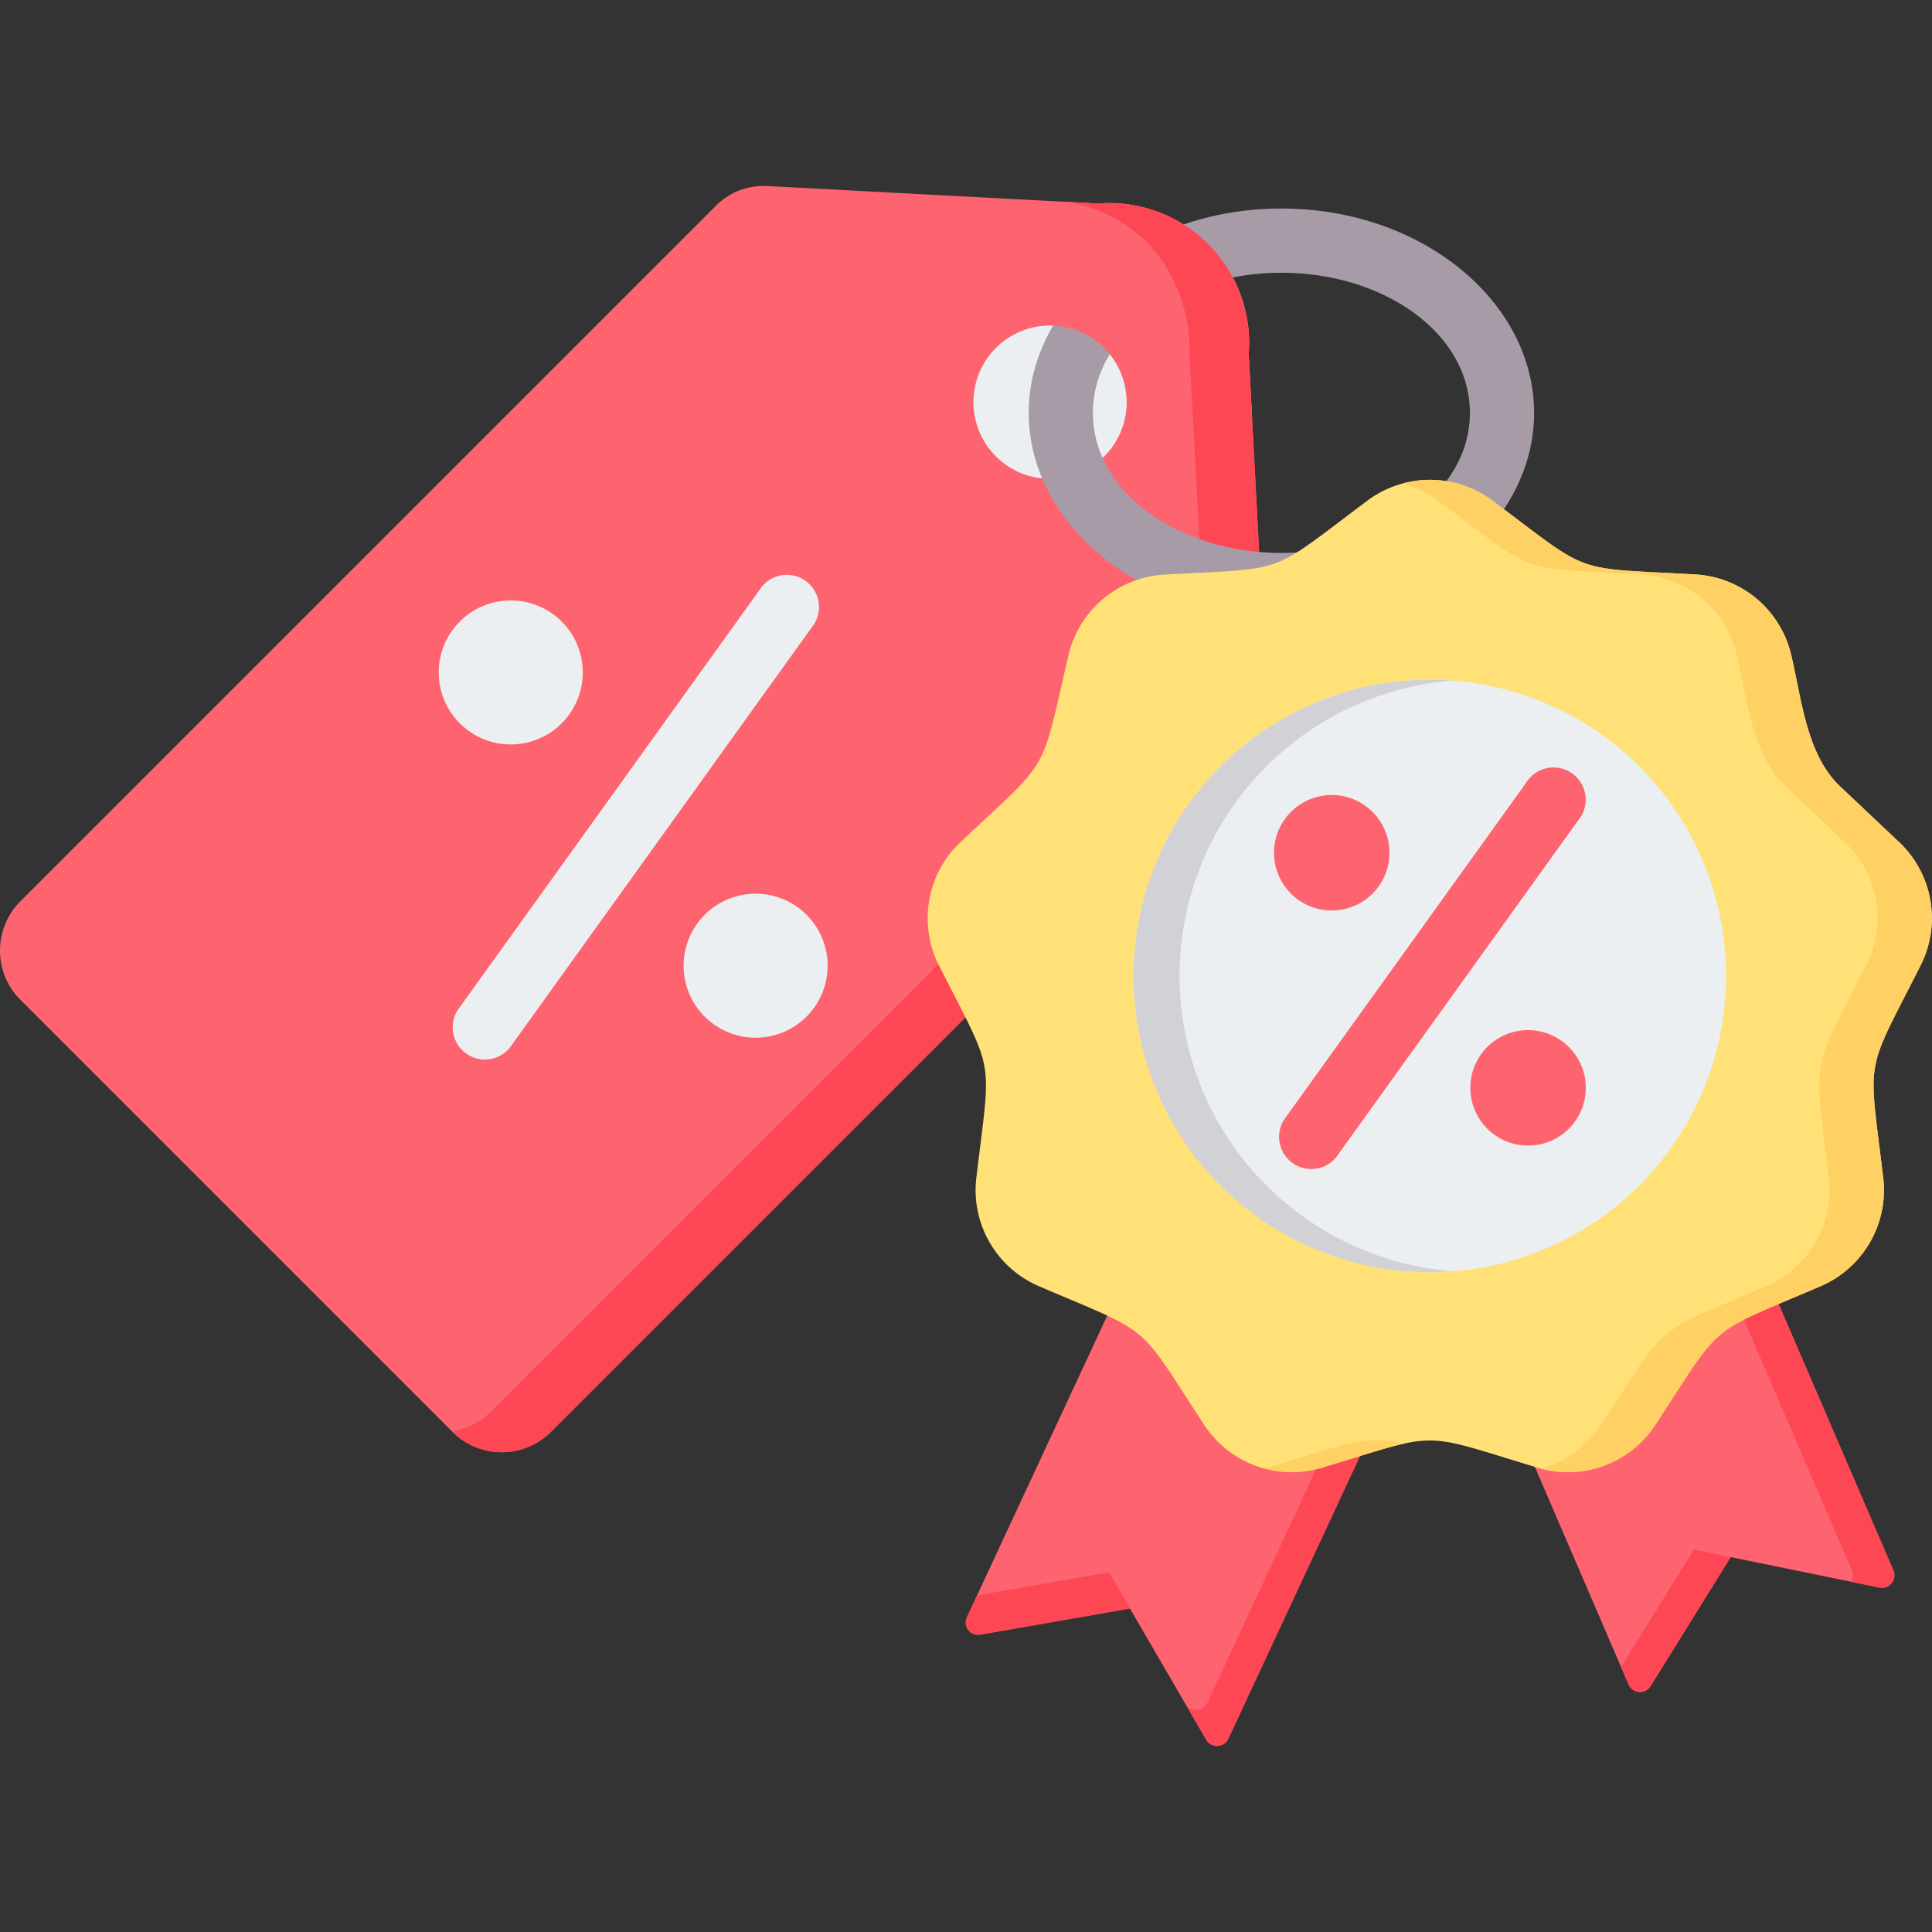
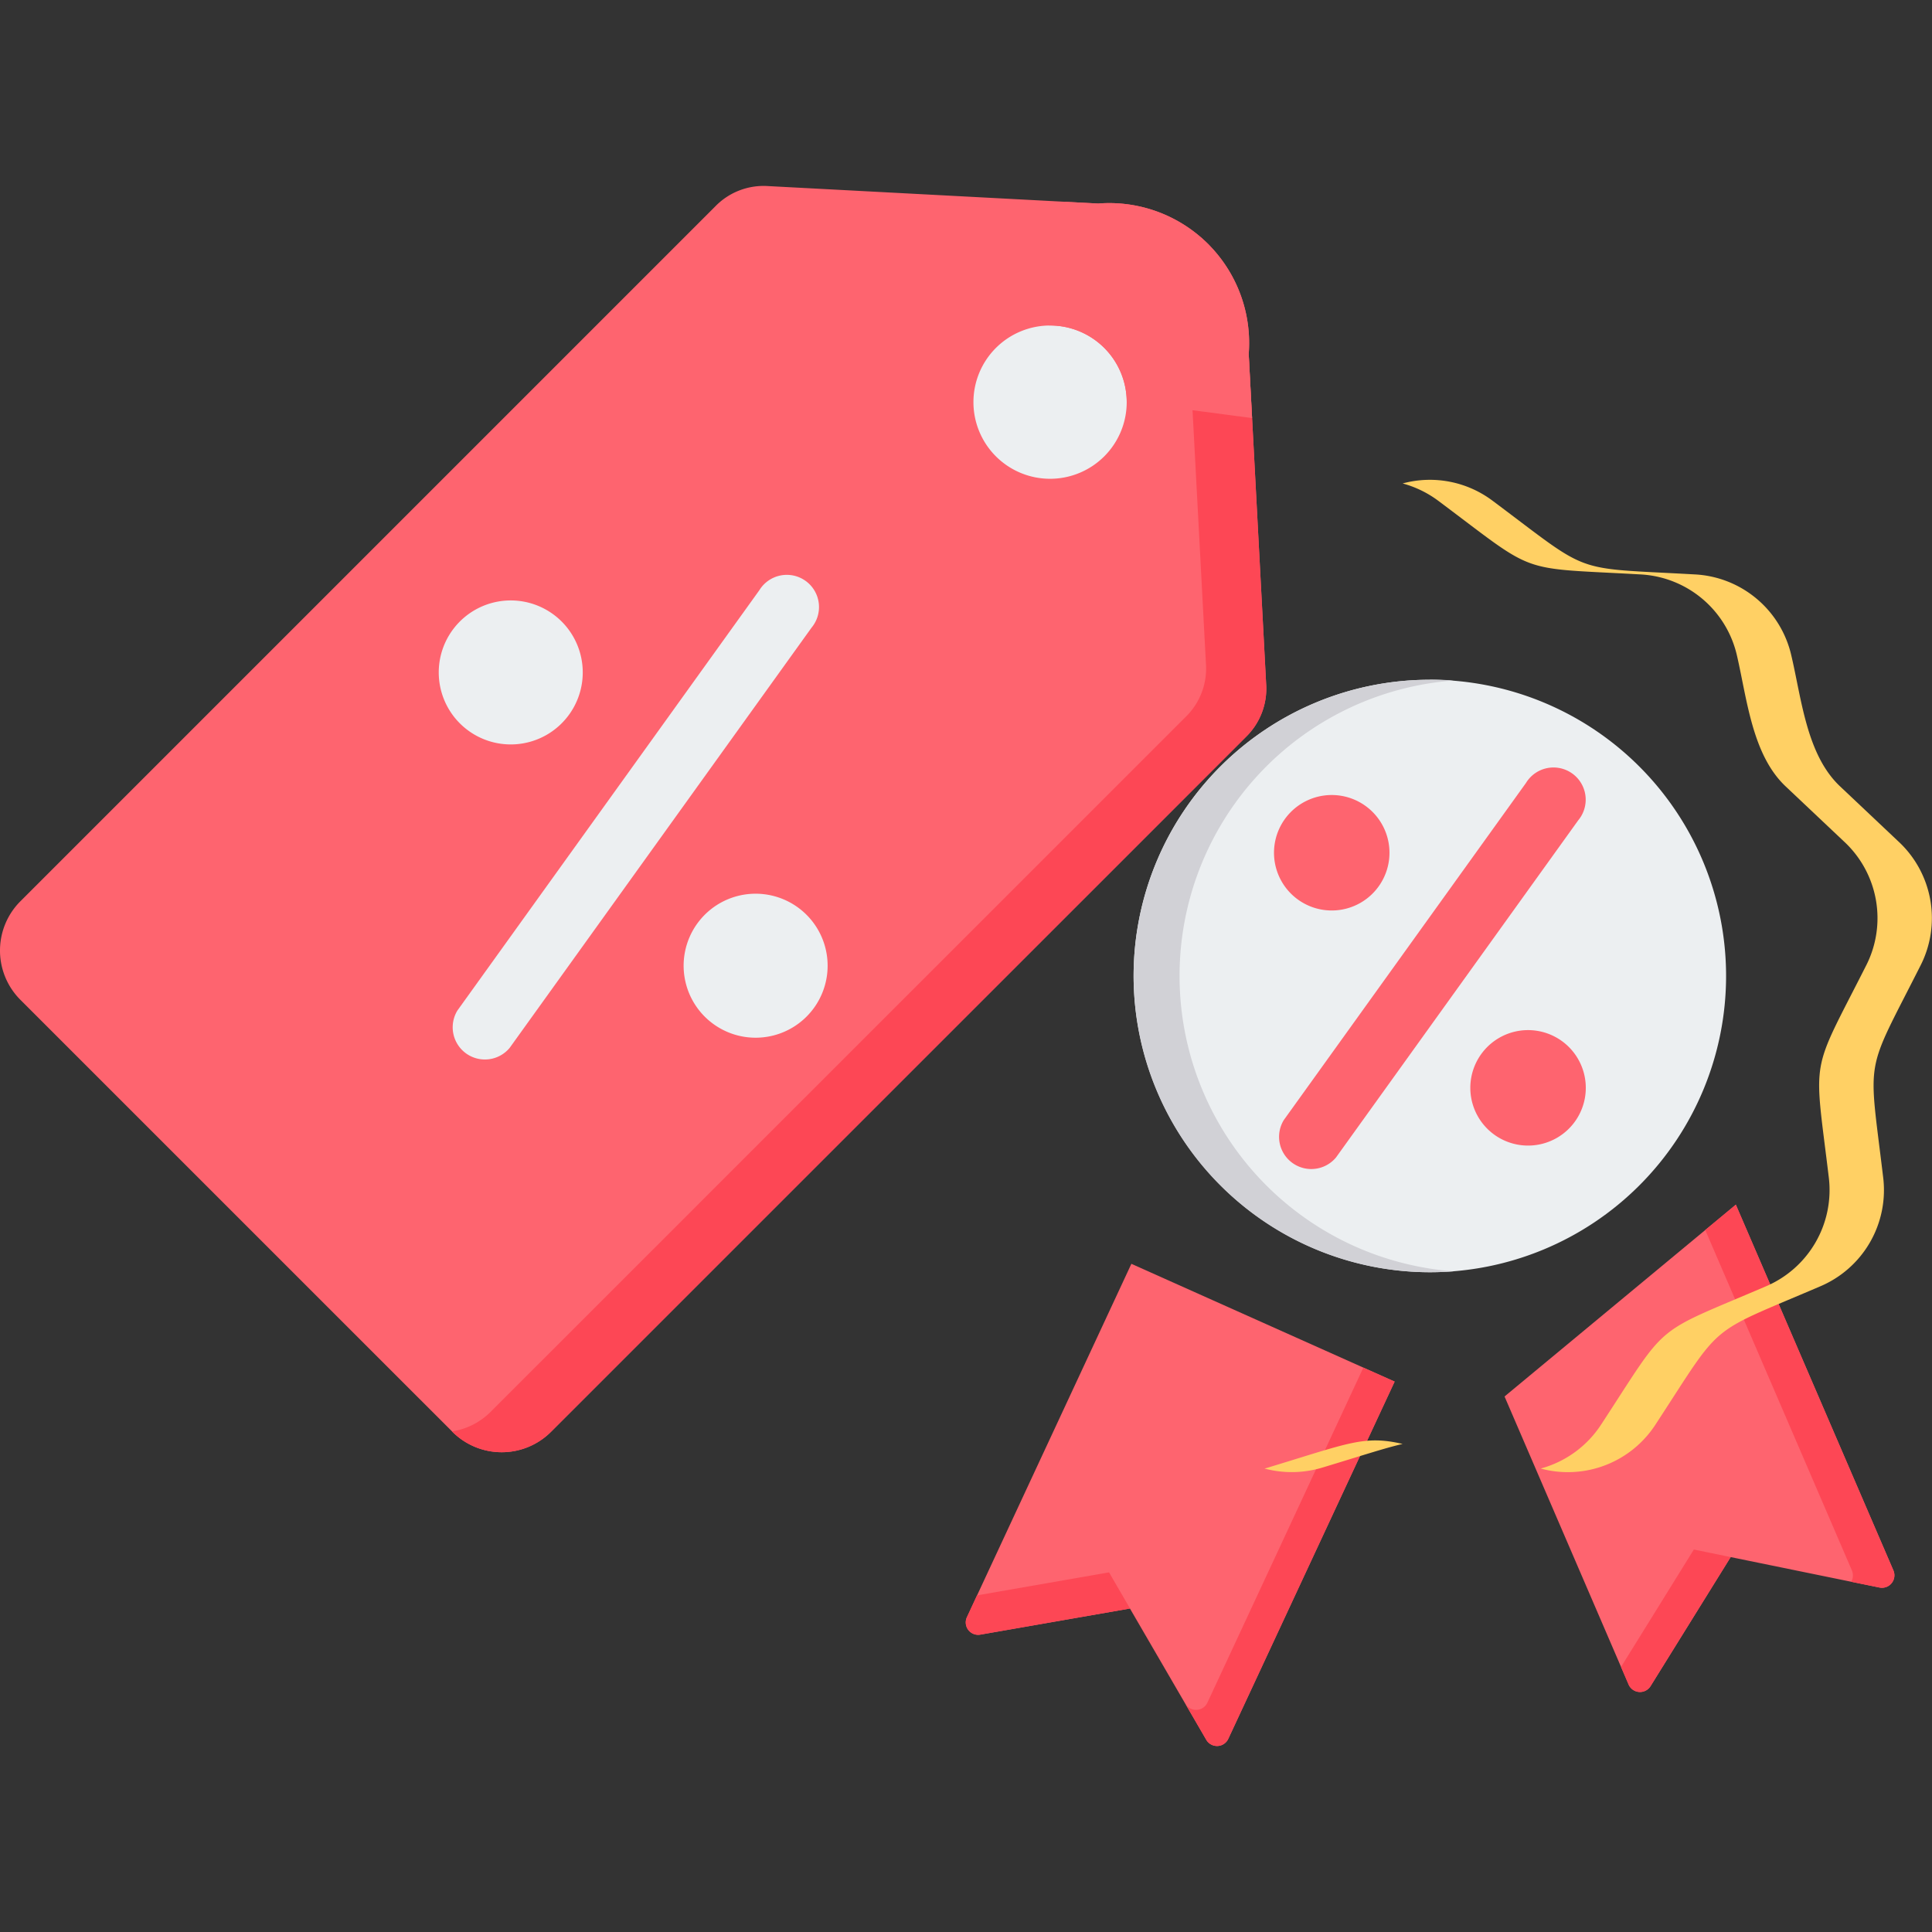
<svg xmlns="http://www.w3.org/2000/svg" width="60" height="60" viewBox="0 0 60 60">
  <rect x="0" y="0" width="60" height="60" fill="#333333" stroke="none" />
  <g id="career-life-s2-i5" transform="translate(-467 -1033)">
    <rect id="Rectangle_20171" data-name="Rectangle 20171" width="60" height="60" transform="translate(467 1033)" fill="none" />
    <g id="sales" transform="translate(452.693 978.13)">
      <g id="Group_90391" data-name="Group 90391" transform="translate(14.307 60.646)">
        <g id="Group_90389" data-name="Group 90389" transform="translate(0 0)">
          <g id="Group_90387" data-name="Group 90387">
            <path id="Path_81536" data-name="Path 81536" d="M53,77.757,31.416,99.339a2.165,2.165,0,0,1-3.056,0L14.938,85.918a2.165,2.165,0,0,1,0-3.056L36.521,61.279a2.092,2.092,0,0,1,1.642-.63l10.248.542a4.345,4.345,0,0,1,4.675,4.675l.542,10.248A2.092,2.092,0,0,1,53,77.757Z" transform="translate(-14.307 -60.646)" fill="#fe646f" fill-rule="evenodd" />
            <path id="Path_81537" data-name="Path 81537" d="M147.83,65.645a4.3,4.3,0,0,1,2.576,1.181,4.87,4.87,0,0,1,1.259,3.416l.542,10.248a2.092,2.092,0,0,1-.63,1.642l-21.583,21.583a2.165,2.165,0,0,1-3.056,0l-.016-.016a2.148,2.148,0,0,0,1.2-.607L149.707,81.51a2.092,2.092,0,0,0,.63-1.642l-.542-10.248a4.87,4.87,0,0,0-1.259-3.416A3.818,3.818,0,0,0,147.83,65.645Z" transform="translate(-112.885 -65.022)" fill="#fd4755" fill-rule="evenodd" />
          </g>
          <path id="Path_81538" data-name="Path 81538" d="M259.238,95.407a2.38,2.38,0,1,1-2.381,2.38A2.38,2.38,0,0,1,259.238,95.407Z" transform="translate(-226.626 -91.074)" fill="#eceff1" fill-rule="evenodd" />
-           <path id="Path_81539" data-name="Path 81539" d="M278.47,66.263c4.394,0,7.848,2.915,7.848,6.345s-3.455,6.345-7.848,6.345-7.848-2.915-7.848-6.345S274.077,66.263,278.47,66.263Zm0,1.994c-3.175,0-5.854,1.872-5.854,4.351s2.679,4.351,5.854,4.351,5.854-1.872,5.854-4.351S281.646,68.257,278.47,68.257Z" transform="translate(-238.675 -65.563)" fill="#a79ba7" fill-rule="evenodd" />
          <g id="Group_90388" data-name="Group 90388" transform="translate(32.573 0.491)">
            <path id="Path_81540" data-name="Path 81540" d="M276.149,64.587l1.026.054a4.345,4.345,0,0,1,4.675,4.675l.105,1.988-3.893-.513a2.38,2.38,0,0,0-2.419-2.363Z" transform="translate(-275.643 -64.587)" fill="#fe646f" fill-rule="evenodd" />
-             <path id="Path_81541" data-name="Path 81541" d="M279.7,64.587h0l1.026.054a4.345,4.345,0,0,1,4.675,4.675l.105,1.988-1.85-.244-.092-1.74a4.87,4.87,0,0,0-1.259-3.416A4.533,4.533,0,0,0,279.7,64.587Z" transform="translate(-279.197 -64.587)" fill="#fd4755" fill-rule="evenodd" />
          </g>
        </g>
        <g id="Group_90390" data-name="Group 90390" transform="translate(13.623 12.138)">
          <path id="Path_81542" data-name="Path 81542" d="M125.84,163.911a2.236,2.236,0,1,0,1.583.655A2.238,2.238,0,0,0,125.84,163.911Z" transform="translate(-123.603 -163.178)" fill="#eceff1" fill-rule="evenodd" />
          <path id="Path_81543" data-name="Path 81543" d="M136.347,158.443a1,1,0,1,1,1.62,1.164l-9.376,13.051a1,1,0,0,1-1.62-1.164Z" transform="translate(-126.387 -158.028)" fill="#eceff1" fill-rule="evenodd" />
          <path id="Path_81544" data-name="Path 81544" d="M186.855,236.987a2.236,2.236,0,1,0,1.582.655A2.238,2.238,0,0,0,186.855,236.987Z" transform="translate(-177.012 -227.146)" fill="#eceff1" fill-rule="evenodd" />
        </g>
      </g>
      <g id="Group_90392" data-name="Group 90392" transform="translate(43.118 69.77)">
        <path id="Path_81545" data-name="Path 81545" d="M396.372,314.474l-7.183,5.957,3.853,8.945a.386.386,0,0,0,.683.049l2.487-4.006,4.619.945a.387.387,0,0,0,.434-.532Z" transform="translate(-371.275 -291.962)" fill="#fe646f" fill-rule="evenodd" />
        <path id="Path_81546" data-name="Path 81546" d="M421.783,314.474l-.95.787,4.554,10.571a.383.383,0,0,1-.023.353l.878.179a.387.387,0,0,0,.434-.532Zm-3.565,14.356.234.546a.386.386,0,0,0,.683.049l2.487-4.006-1.143-.235Z" transform="translate(-396.686 -291.962)" fill="#fd4755" fill-rule="evenodd" />
        <path id="Path_81547" data-name="Path 81547" d="M268.266,332.869,263.1,343.962a.386.386,0,0,1-.685.03l-2.369-4.076-4.647.811a.385.385,0,0,1-.416-.543l5.107-10.973Z" transform="translate(-253.765 -304.862)" fill="#fe646f" fill-rule="evenodd" />
        <path id="Path_81548" data-name="Path 81548" d="M268.266,355.506,263.1,366.6a.386.386,0,0,1-.685.03l-2.369-4.076-4.647.811a.385.385,0,0,1-.416-.543l.313-.676,4.1-.715,2.369,4.078a.387.387,0,0,0,.685-.03l4.844-10.406Z" transform="translate(-253.765 -327.5)" fill="#fd4755" fill-rule="evenodd" />
-         <path id="Path_81549" data-name="Path 81549" d="M263.024,134.521c3.089,2.311,2.39,2.055,6.24,2.271a3.245,3.245,0,0,1,3.019,2.531c.32,1.363.476,3.082,1.516,4.057l1.8,1.7a3.246,3.246,0,0,1,.683,3.88c-1.739,3.442-1.609,2.708-1.152,6.537a3.247,3.247,0,0,1-1.971,3.414c-3.546,1.519-2.975,1.04-5.086,4.268a3.245,3.245,0,0,1-3.7,1.347c-3.695-1.115-2.949-1.115-6.642,0a3.245,3.245,0,0,1-3.7-1.347c-2.111-3.228-1.542-2.75-5.088-4.268a3.248,3.248,0,0,1-1.969-3.414c.457-3.829.588-3.1-1.152-6.537a3.247,3.247,0,0,1,.683-3.88c2.812-2.64,2.441-1.995,3.321-5.752a3.245,3.245,0,0,1,3.019-2.531c3.85-.216,3.151.039,6.237-2.271A3.244,3.244,0,0,1,263.024,134.521Z" transform="translate(-245.46 -133.854)" fill="#ffe177" fill-rule="evenodd" />
        <path id="Path_81550" data-name="Path 81550" d="M336.486,134.524c3.089,2.311,2.39,2.055,6.24,2.271a3.245,3.245,0,0,1,3.019,2.531c.32,1.363.476,3.082,1.516,4.057l1.8,1.7a3.246,3.246,0,0,1,.683,3.88c-1.739,3.442-1.609,2.708-1.152,6.537a3.247,3.247,0,0,1-1.972,3.414c-3.546,1.519-2.975,1.04-5.086,4.268a3.243,3.243,0,0,1-3.576,1.382,3.259,3.259,0,0,0,1.888-1.382c2.111-3.228,1.54-2.75,5.086-4.268a3.25,3.25,0,0,0,1.971-3.414c-.46-3.829-.588-3.1,1.152-6.537a3.244,3.244,0,0,0-.685-3.88l-1.8-1.7c-1.038-.975-1.2-2.694-1.514-4.057a3.247,3.247,0,0,0-3.019-2.531c-3.853-.216-3.151.039-6.24-2.271a3.284,3.284,0,0,0-1.126-.553,3.239,3.239,0,0,1,2.814.553ZM333.671,163.8c-.564.13-1.291.372-2.476.729a3.283,3.283,0,0,1-1.814.035,1.269,1.269,0,0,0,.125-.035C332.015,163.768,332.478,163.525,333.671,163.8Z" transform="translate(-318.922 -133.857)" fill="#ffd064" fill-rule="evenodd" />
        <path id="Path_81551" data-name="Path 81551" d="M305.942,202.046a9.2,9.2,0,1,0-9.2-9.2A9.22,9.22,0,0,0,305.942,202.046Z" transform="translate(-290.348 -177.436)" fill="#eceff1" fill-rule="evenodd" />
        <path id="Path_81552" data-name="Path 81552" d="M305.942,183.642c.249,0,.492.009.736.028a9.2,9.2,0,0,0,0,18.348c-.244.019-.488.028-.736.028a9.2,9.2,0,1,1,0-18.4Z" transform="translate(-290.348 -177.436)" fill="#d1d1d6" fill-rule="evenodd" />
      </g>
      <g id="Group_90393" data-name="Group 90393" transform="translate(53.87 78.774)">
        <path id="Path_81553" data-name="Path 81553" d="M333.522,212.392a1.793,1.793,0,1,0,1.269.525A1.794,1.794,0,0,0,333.522,212.392Z" transform="translate(-331.728 -211.606)" fill="#fe646f" fill-rule="evenodd" />
        <path id="Path_81554" data-name="Path 81554" d="M340.4,206.5a1,1,0,1,1,1.62,1.163L334.5,218.131a1,1,0,0,1-1.62-1.164Z" transform="translate(-332.572 -206.089)" fill="#fe646f" fill-rule="evenodd" />
        <path id="Path_81555" data-name="Path 81555" d="M382.436,270.975a1.793,1.793,0,1,0,1.269.525A1.794,1.794,0,0,0,382.436,270.975Z" transform="translate(-374.545 -262.888)" fill="#fe646f" fill-rule="evenodd" />
      </g>
    </g>
  </g>
</svg>